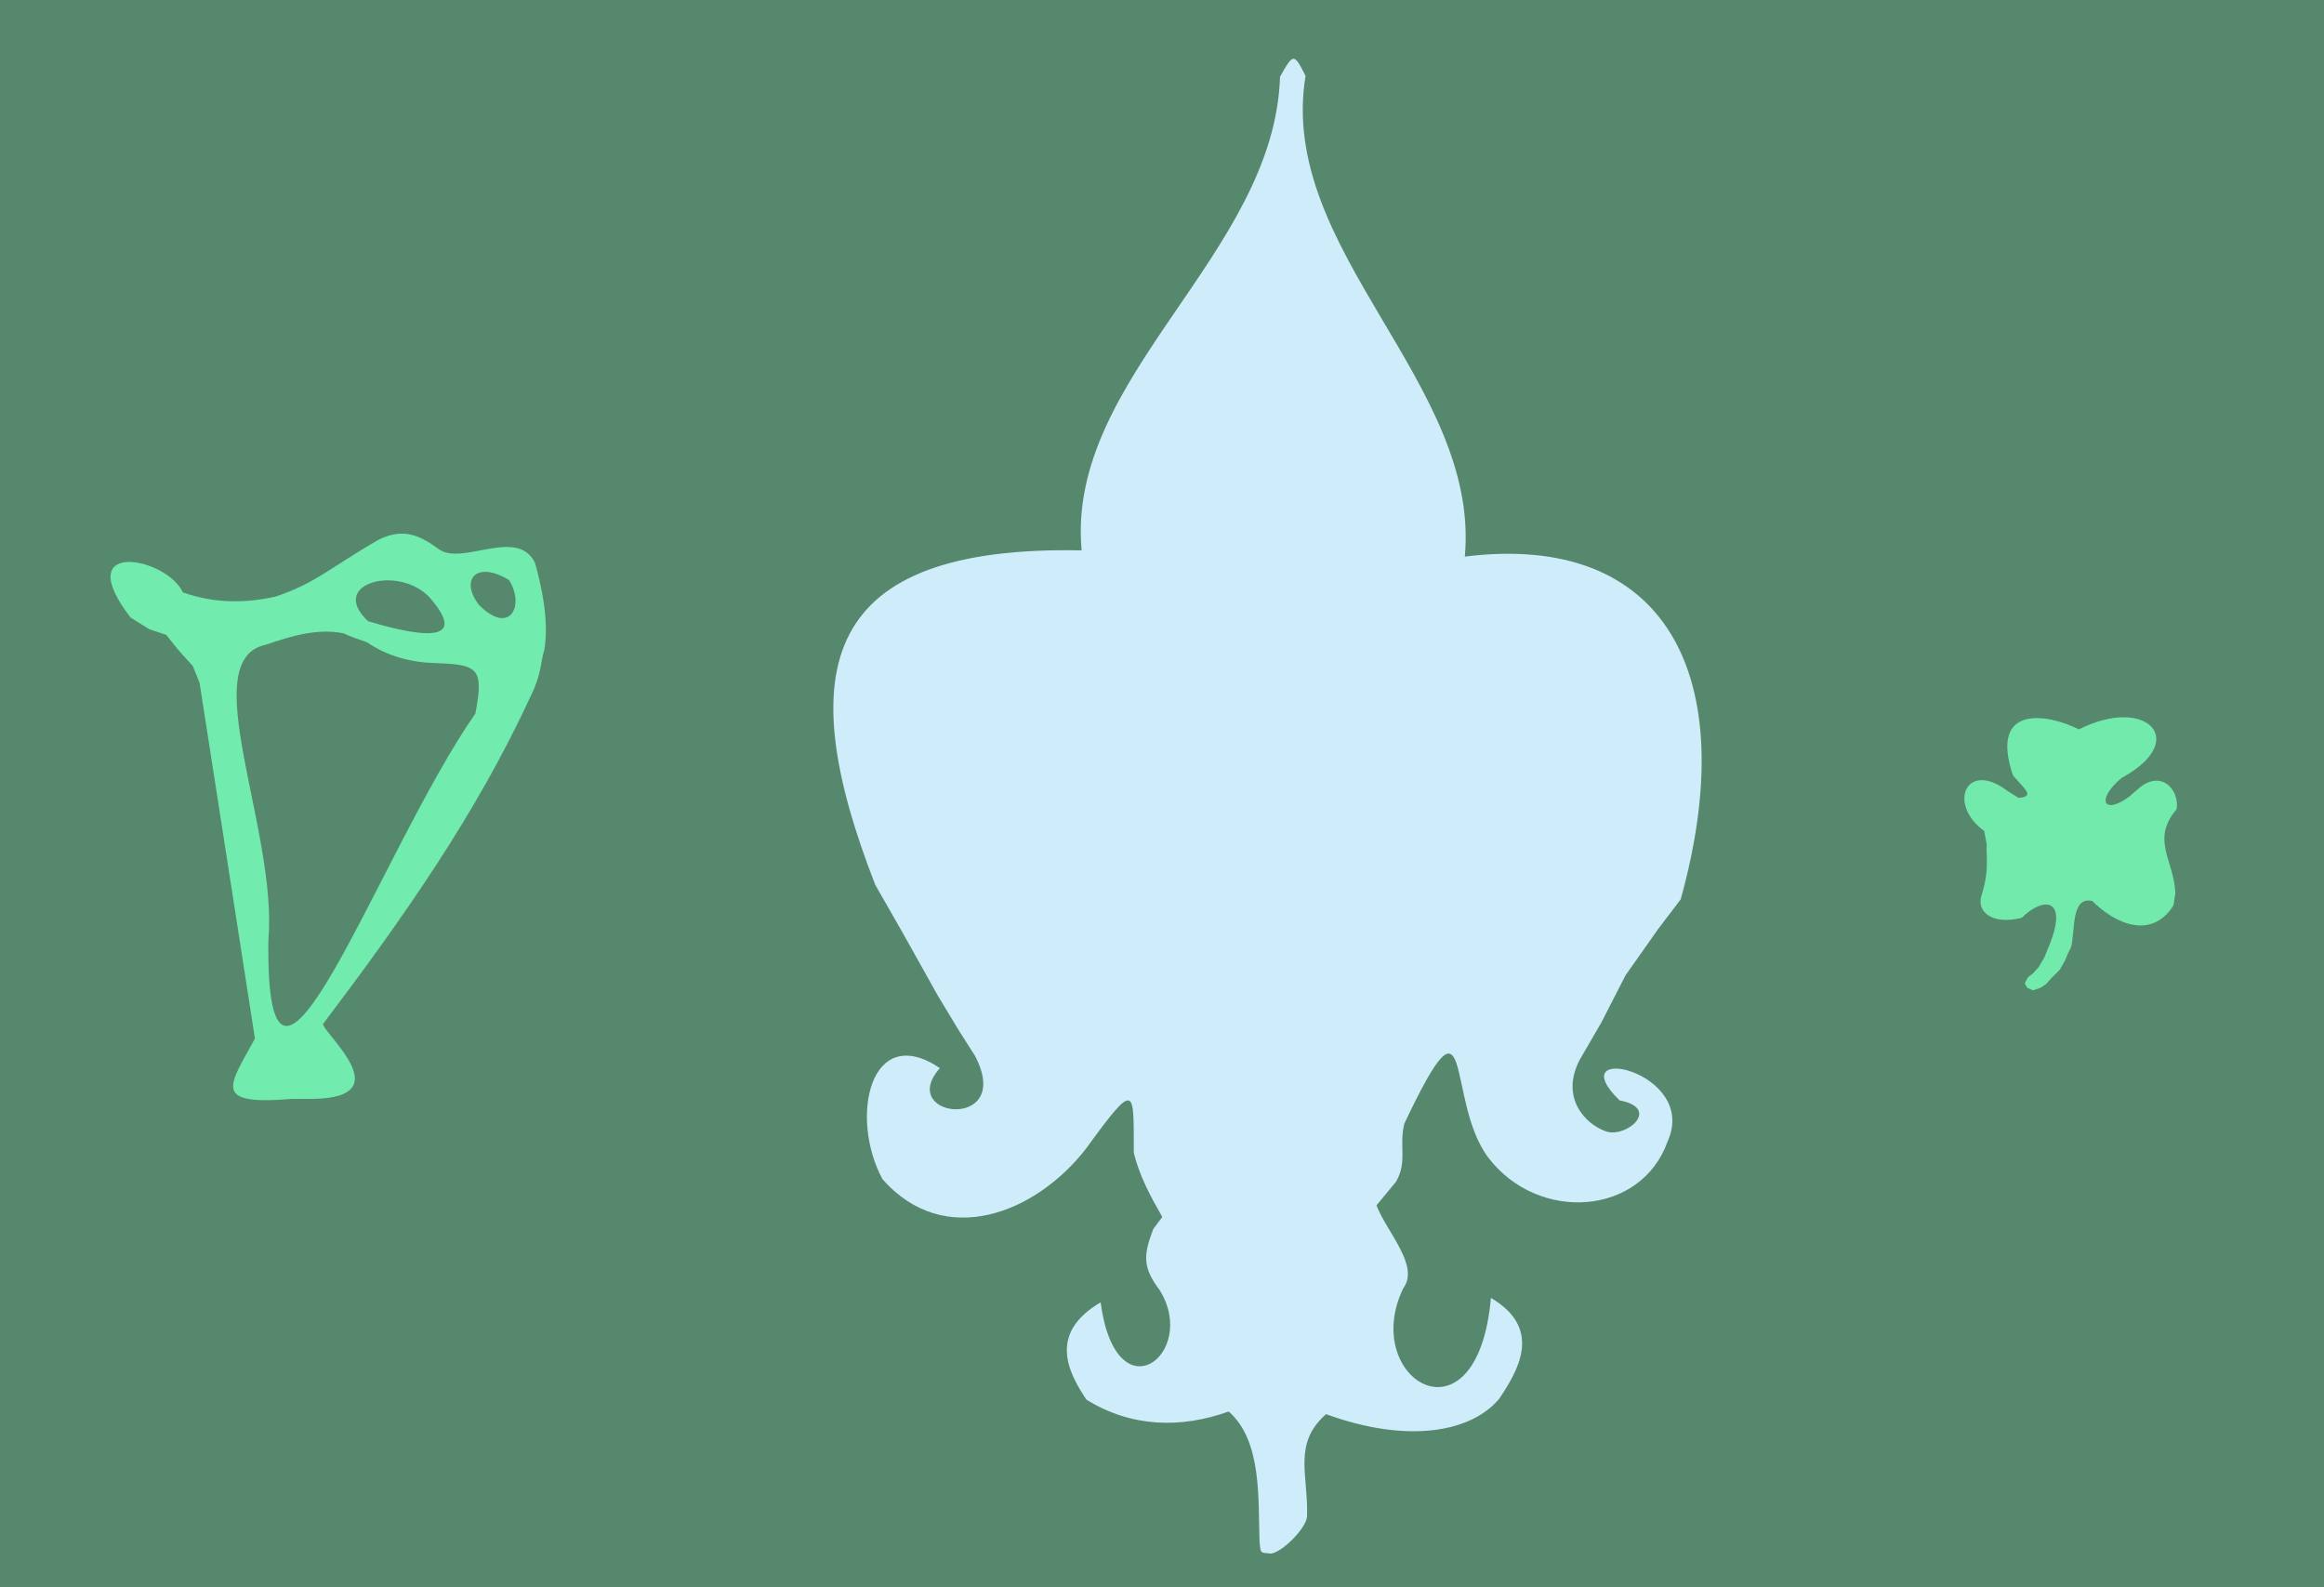
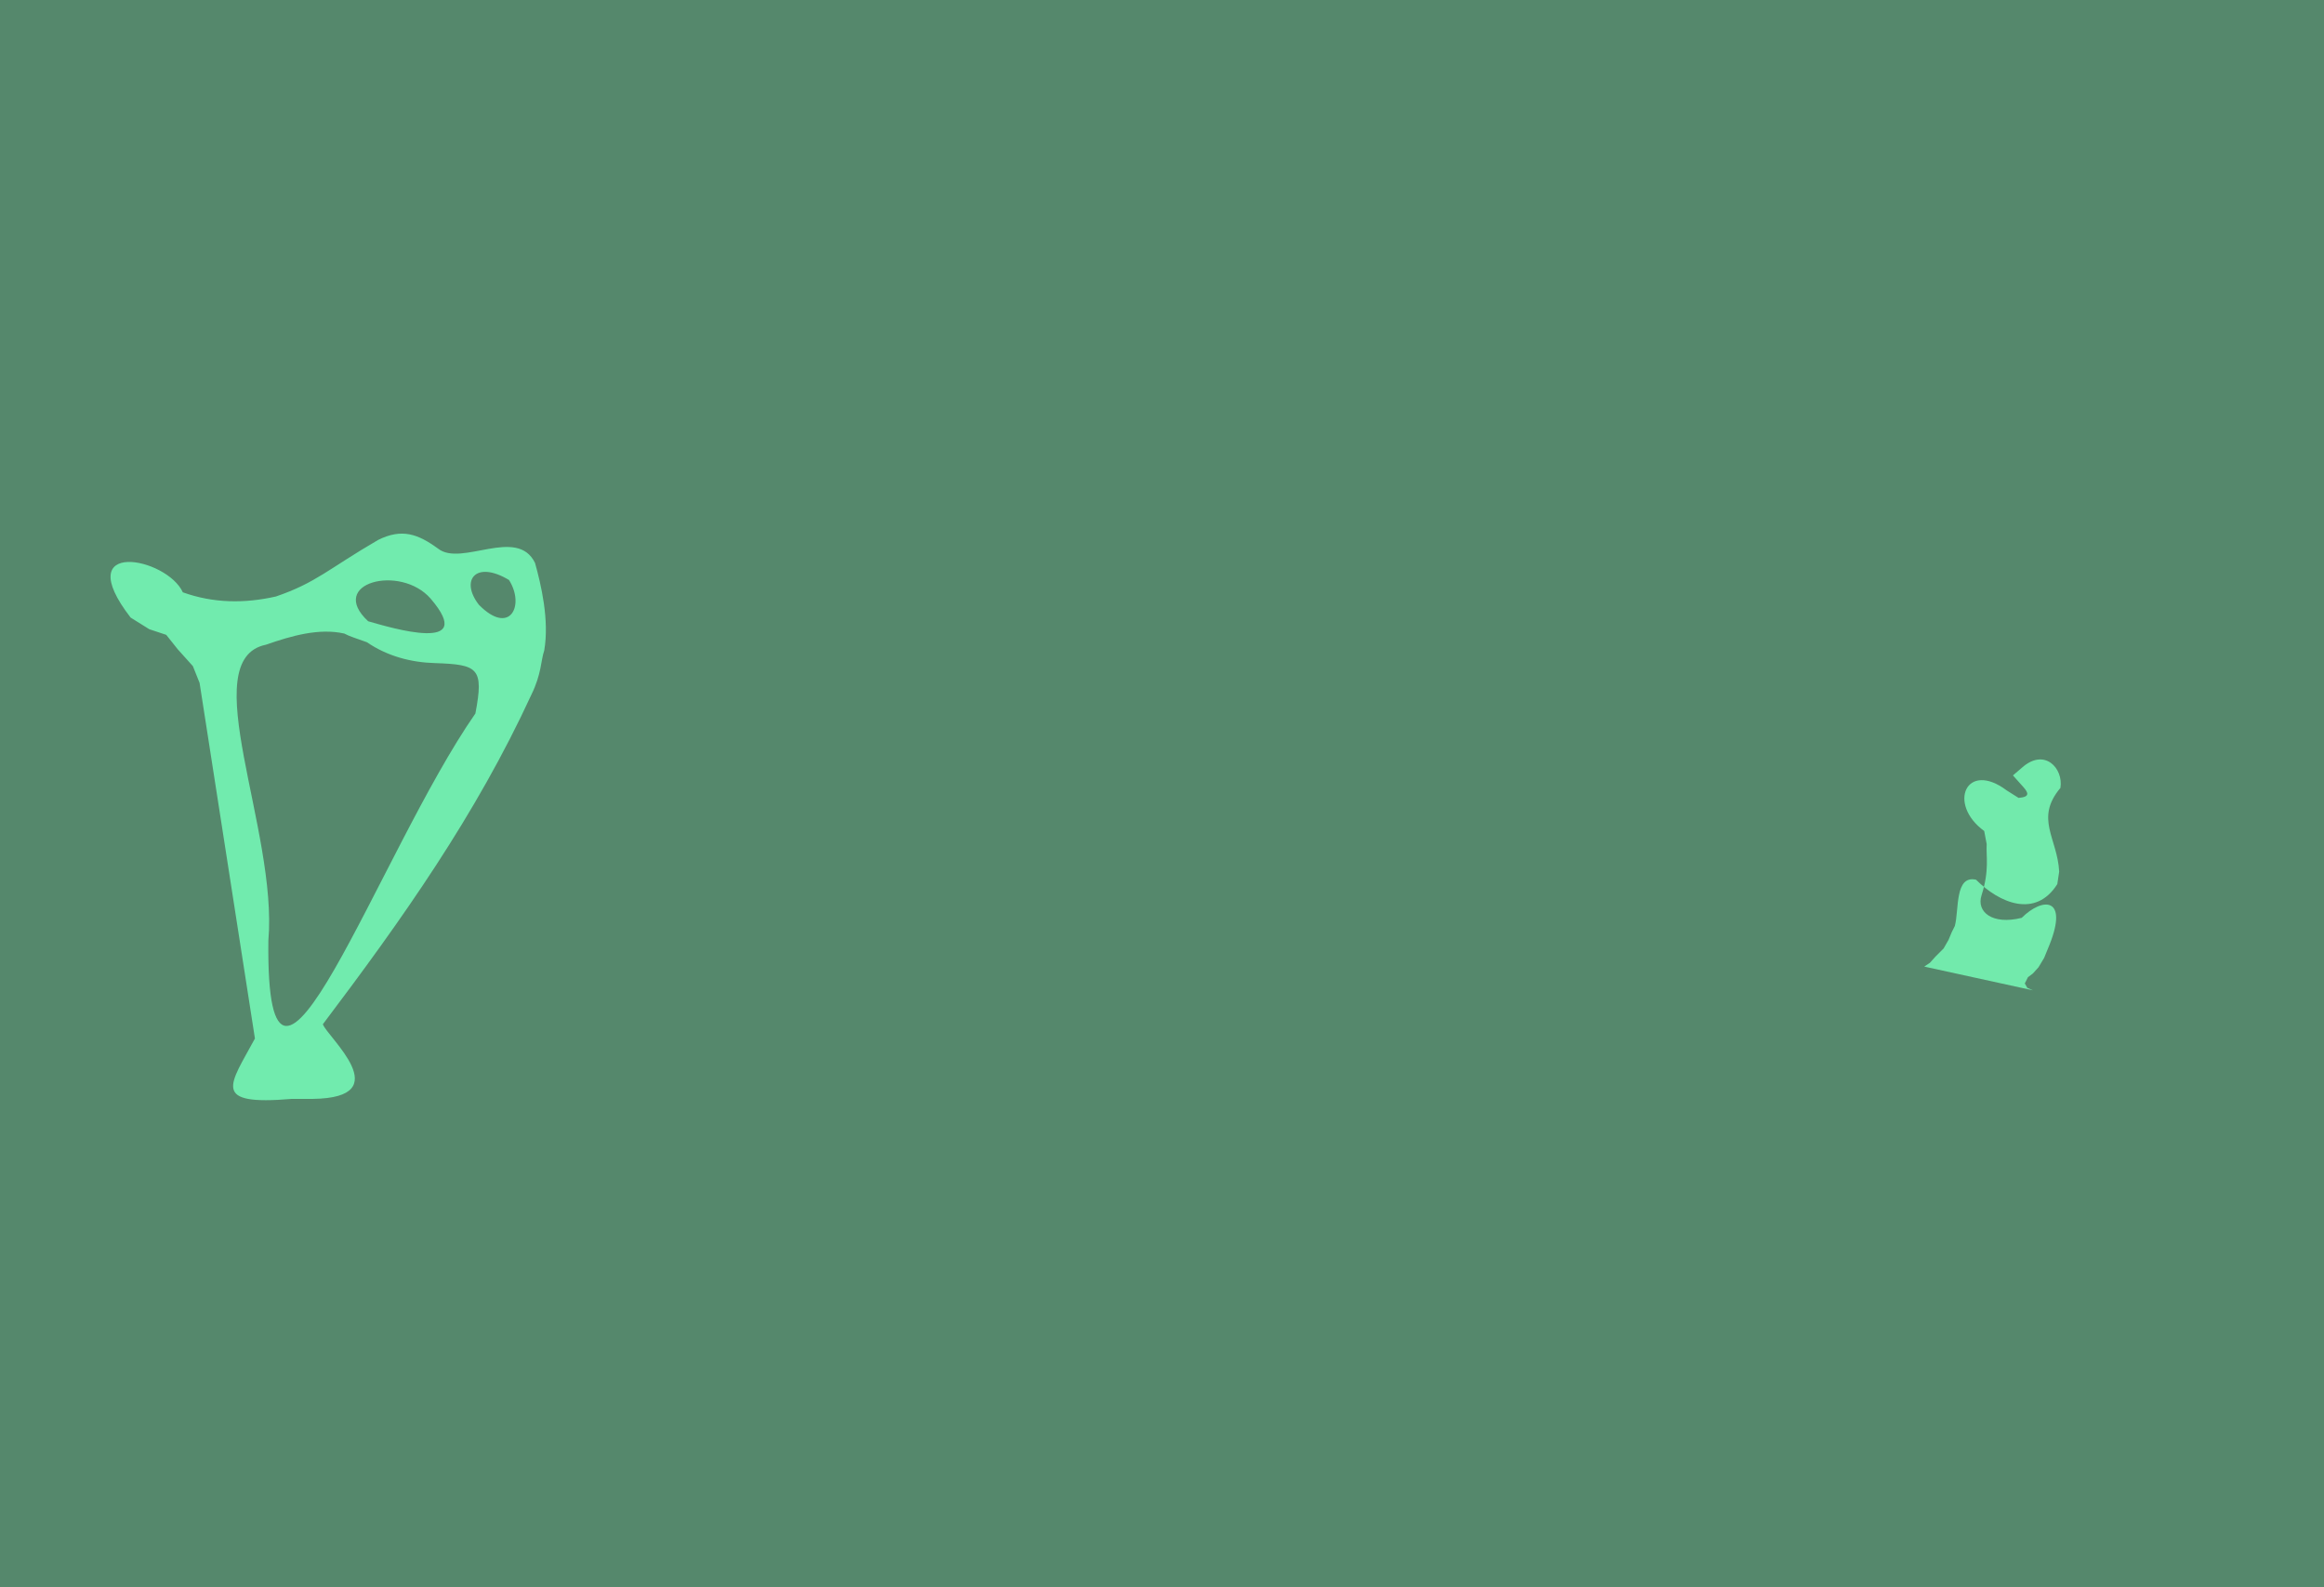
<svg xmlns="http://www.w3.org/2000/svg" xmlns:ns1="http://www.inkscape.org/namespaces/inkscape" xmlns:ns2="http://sodipodi.sourceforge.net/DTD/sodipodi-0.dtd" id="svg4136" version="1.1" ns1:version="0.91 r13725" width="3838.477" height="2620.896" viewBox="0 0 3838.477 2620.896" ns2:docname="Provisional Government of Saskatchewan flag.svg">
  <defs id="defs4140" />
  <ns2:namedview pagecolor="#ffffff" bordercolor="#666666" borderopacity="1" objecttolerance="10" gridtolerance="10" guidetolerance="10" ns1:pageopacity="0" ns1:pageshadow="2" ns1:window-width="1600" ns1:window-height="838" id="namedview4138" showgrid="false" ns1:zoom="0.1767767" ns1:cx="215.44608" ns1:cy="861.89456" ns1:window-x="-8" ns1:window-y="-8" ns1:window-maximized="1" ns1:current-layer="svg4136" fit-margin-top="0" fit-margin-left="0" fit-margin-right="0" fit-margin-bottom="0" />
  <g id="g4234" transform="scale(16.51,16.51)">
    <rect transform="scale(-1,1)" y="0" x="-232.5" height="158.75" width="232.5" id="rect4232" style="opacity:1;fill:#55886c;fill-opacity:1;stroke:none;stroke-width:0.405;stroke-miterlimit:4;stroke-dasharray:none;stroke-opacity:1" />
    <path ns2:nodetypes="ccccccccccccccccccccccccccccccc" ns1:connector-curvature="0" d="m 36.83,62.143 c -4.13,-3.833 3.215,-5.744 6.25,-2.265 4.744,5.546 -3.977,2.919 -6.25,2.265 z m 16.695,-5.831 c 0.601,2.145 1.444,5.706 0.922,8.747 -0.354,1.046 -0.26,2.326 -1.277,4.408 -5.56,12.077 -12.957,22.512 -20.871,32.988 0.437,1.276 7.578,7.358 -1.007,7.467 l -2.097,0 c -8.172,0.694 -6.189,-1.4 -3.691,-6.041 L 19.967,68.31 19.296,66.632 17.786,64.954 16.63,63.503 14.934,62.94 13.067,61.776 c -6.144,-7.96 3.631,-6.031 5.222,-2.527 3.059,1.102 6.191,1.124 9.312,0.419 4.029,-1.379 5.223,-2.744 10.235,-5.663 2.387,-1.179 3.986,-0.586 5.999,0.881 2.334,1.827 7.907,-2.252 9.69,1.426 z M 43.533,66.33 c 4.288,0.146 4.894,0.482 4.026,5.039 -9.689,13.909 -20.991,46.726 -20.712,22.724 0.969,-11.043 -7.417,-28.122 -0.252,-29.6 2.561,-0.891 5.306,-1.688 7.847,-1.119 0.573,0.302 1.058,0.429 2.262,0.867 2.057,1.404 4.426,2.024 6.828,2.089 z m 7.385,-8.315 c -3.337,-2.003 -4.91,0.036 -3.009,2.482 3.114,3.159 4.626,0.042 3.009,-2.482 z" style="fill:#71ebae;fill-opacity:1;fill-rule:evenodd;stroke:none;stroke-width:1px;stroke-linecap:butt;stroke-linejoin:miter;stroke-opacity:1" id="path4212" />
-     <path ns2:nodetypes="ccccccccccccccccccccccccccccccscccccccc" ns1:connector-curvature="0" d="M 128.055,7.677 C 127.484,25.477 106.616,37.708 108.206,55.052 82.325,54.544 79.054,66.718 87.562,88.511 l 2.848,4.983 3.381,6.051 2.076,3.441 1.661,2.61 c 4.024,7.611 -7.955,6.28 -3.5,1.246 -6.947,-4.677 -9.101,4.87 -5.754,11.094 6.206,7.091 15.396,3.429 20.407,-3.085 5.061,-6.98 4.707,-5.871 4.746,0.475 0.567,2.312 1.679,4.361 2.848,6.407 l -0.89,1.186 c -1.067,2.737 -1.034,3.92 0.653,6.17 3.886,6.326 -4.394,12.732 -5.932,1.186 -5.267,3.094 -3.262,6.972 -1.424,9.729 4.488,2.776 9.441,2.907 14.238,1.186 3.379,2.97 2.927,8.875 3.085,13.051 0.137,1.158 -0.001,1.056 1.127,1.164 1.128,-0.108 3.486,-2.499 3.623,-3.656 0.158,-4.177 -1.473,-7.322 1.906,-10.293 8.086,2.954 14.488,1.854 17.323,-1.542 1.838,-2.758 4.437,-6.991 -0.831,-10.085 -1.363,15.289 -13.166,8.178 -8.78,-0.949 1.687,-2.249 -1.603,-5.568 -2.67,-8.305 l 1.958,-2.373 c 1.169,-2.046 0.263,-3.502 0.831,-5.814 7.053,-14.881 4.052,-2.275 8.424,3.441 5.011,6.514 15.278,5.787 17.916,-1.661 3.175,-7.058 -10.916,-10.046 -4.805,-4.093 4.2,0.788 0.658,3.803 -1.385,3.089 -2.042,-0.714 -4.602,-3.377 -2.59,-7.183 l 2.136,-3.678 2.432,-4.746 3.263,-4.627 2.254,-2.966 C 174.394,67.422 166.494,53.19 146.541,55.674 148.131,38.33 127.738,25.031 130.607,7.588 c -1.151,-2.269 -1.209,-2.319 -2.552,0.09 z" style="fill:#cfecfa;fill-opacity:1;fill-rule:evenodd;stroke:none;stroke-width:1px;stroke-linecap:butt;stroke-linejoin:miter;stroke-opacity:1" id="path4146-0" />
-     <path ns2:nodetypes="cccccccccscccccccccccccccccccccc" ns1:connector-curvature="0" id="path4215" d="m 203.375,99.062 -0.562,-0.25 -0.25,-0.438 0.312,-0.625 0.5,-0.375 0.562,-0.625 0.562,-0.938 0.562,-1.375 c 1.846,-4.689 -0.693,-4.716 -2.812,-2.625 -2.941,0.735 -4.548,-0.597 -4.015,-2.254 0.813,-2.529 0.437,-3.944 0.515,-5.121 L 198.5,83.125 c -3.721,-2.717 -1.78,-7.085 2.25,-4.062 l 1.188,0.75 c 1.147,-0.091 0.992,-0.493 0.5,-1.062 l -1.062,-1.188 c -2.43,-7.223 3.562,-6.148 6.6,-4.604 6.772,-3.426 11.156,1.127 4.275,4.854 -2.653,2.227 -1.749,3.747 0.75,1.875 l 0.875,-0.75 c 2.292,-2.065 4.191,0.06 3.875,2 -2.587,3.083 -0.302,5.008 -0.125,8.375 l -0.188,1.25 c -2.187,3.457 -5.804,1.884 -8.125,-0.438 -2.152,-0.496 -1.693,3.006 -2.125,4.625 l -0.312,0.625 -0.312,0.75 -0.5,0.875 -0.812,0.812 -0.562,0.625 -0.562,0.375 z" style="fill:#72eaac;fill-opacity:1;fill-rule:evenodd;stroke:none;stroke-width:1px;stroke-linecap:butt;stroke-linejoin:miter;stroke-opacity:1" />
+     <path ns2:nodetypes="cccccccccscccccccccccccccccccccc" ns1:connector-curvature="0" id="path4215" d="m 203.375,99.062 -0.562,-0.25 -0.25,-0.438 0.312,-0.625 0.5,-0.375 0.562,-0.625 0.562,-0.938 0.562,-1.375 c 1.846,-4.689 -0.693,-4.716 -2.812,-2.625 -2.941,0.735 -4.548,-0.597 -4.015,-2.254 0.813,-2.529 0.437,-3.944 0.515,-5.121 L 198.5,83.125 c -3.721,-2.717 -1.78,-7.085 2.25,-4.062 l 1.188,0.75 c 1.147,-0.091 0.992,-0.493 0.5,-1.062 l -1.062,-1.188 l 0.875,-0.75 c 2.292,-2.065 4.191,0.06 3.875,2 -2.587,3.083 -0.302,5.008 -0.125,8.375 l -0.188,1.25 c -2.187,3.457 -5.804,1.884 -8.125,-0.438 -2.152,-0.496 -1.693,3.006 -2.125,4.625 l -0.312,0.625 -0.312,0.75 -0.5,0.875 -0.812,0.812 -0.562,0.625 -0.562,0.375 z" style="fill:#72eaac;fill-opacity:1;fill-rule:evenodd;stroke:none;stroke-width:1px;stroke-linecap:butt;stroke-linejoin:miter;stroke-opacity:1" />
  </g>
</svg>